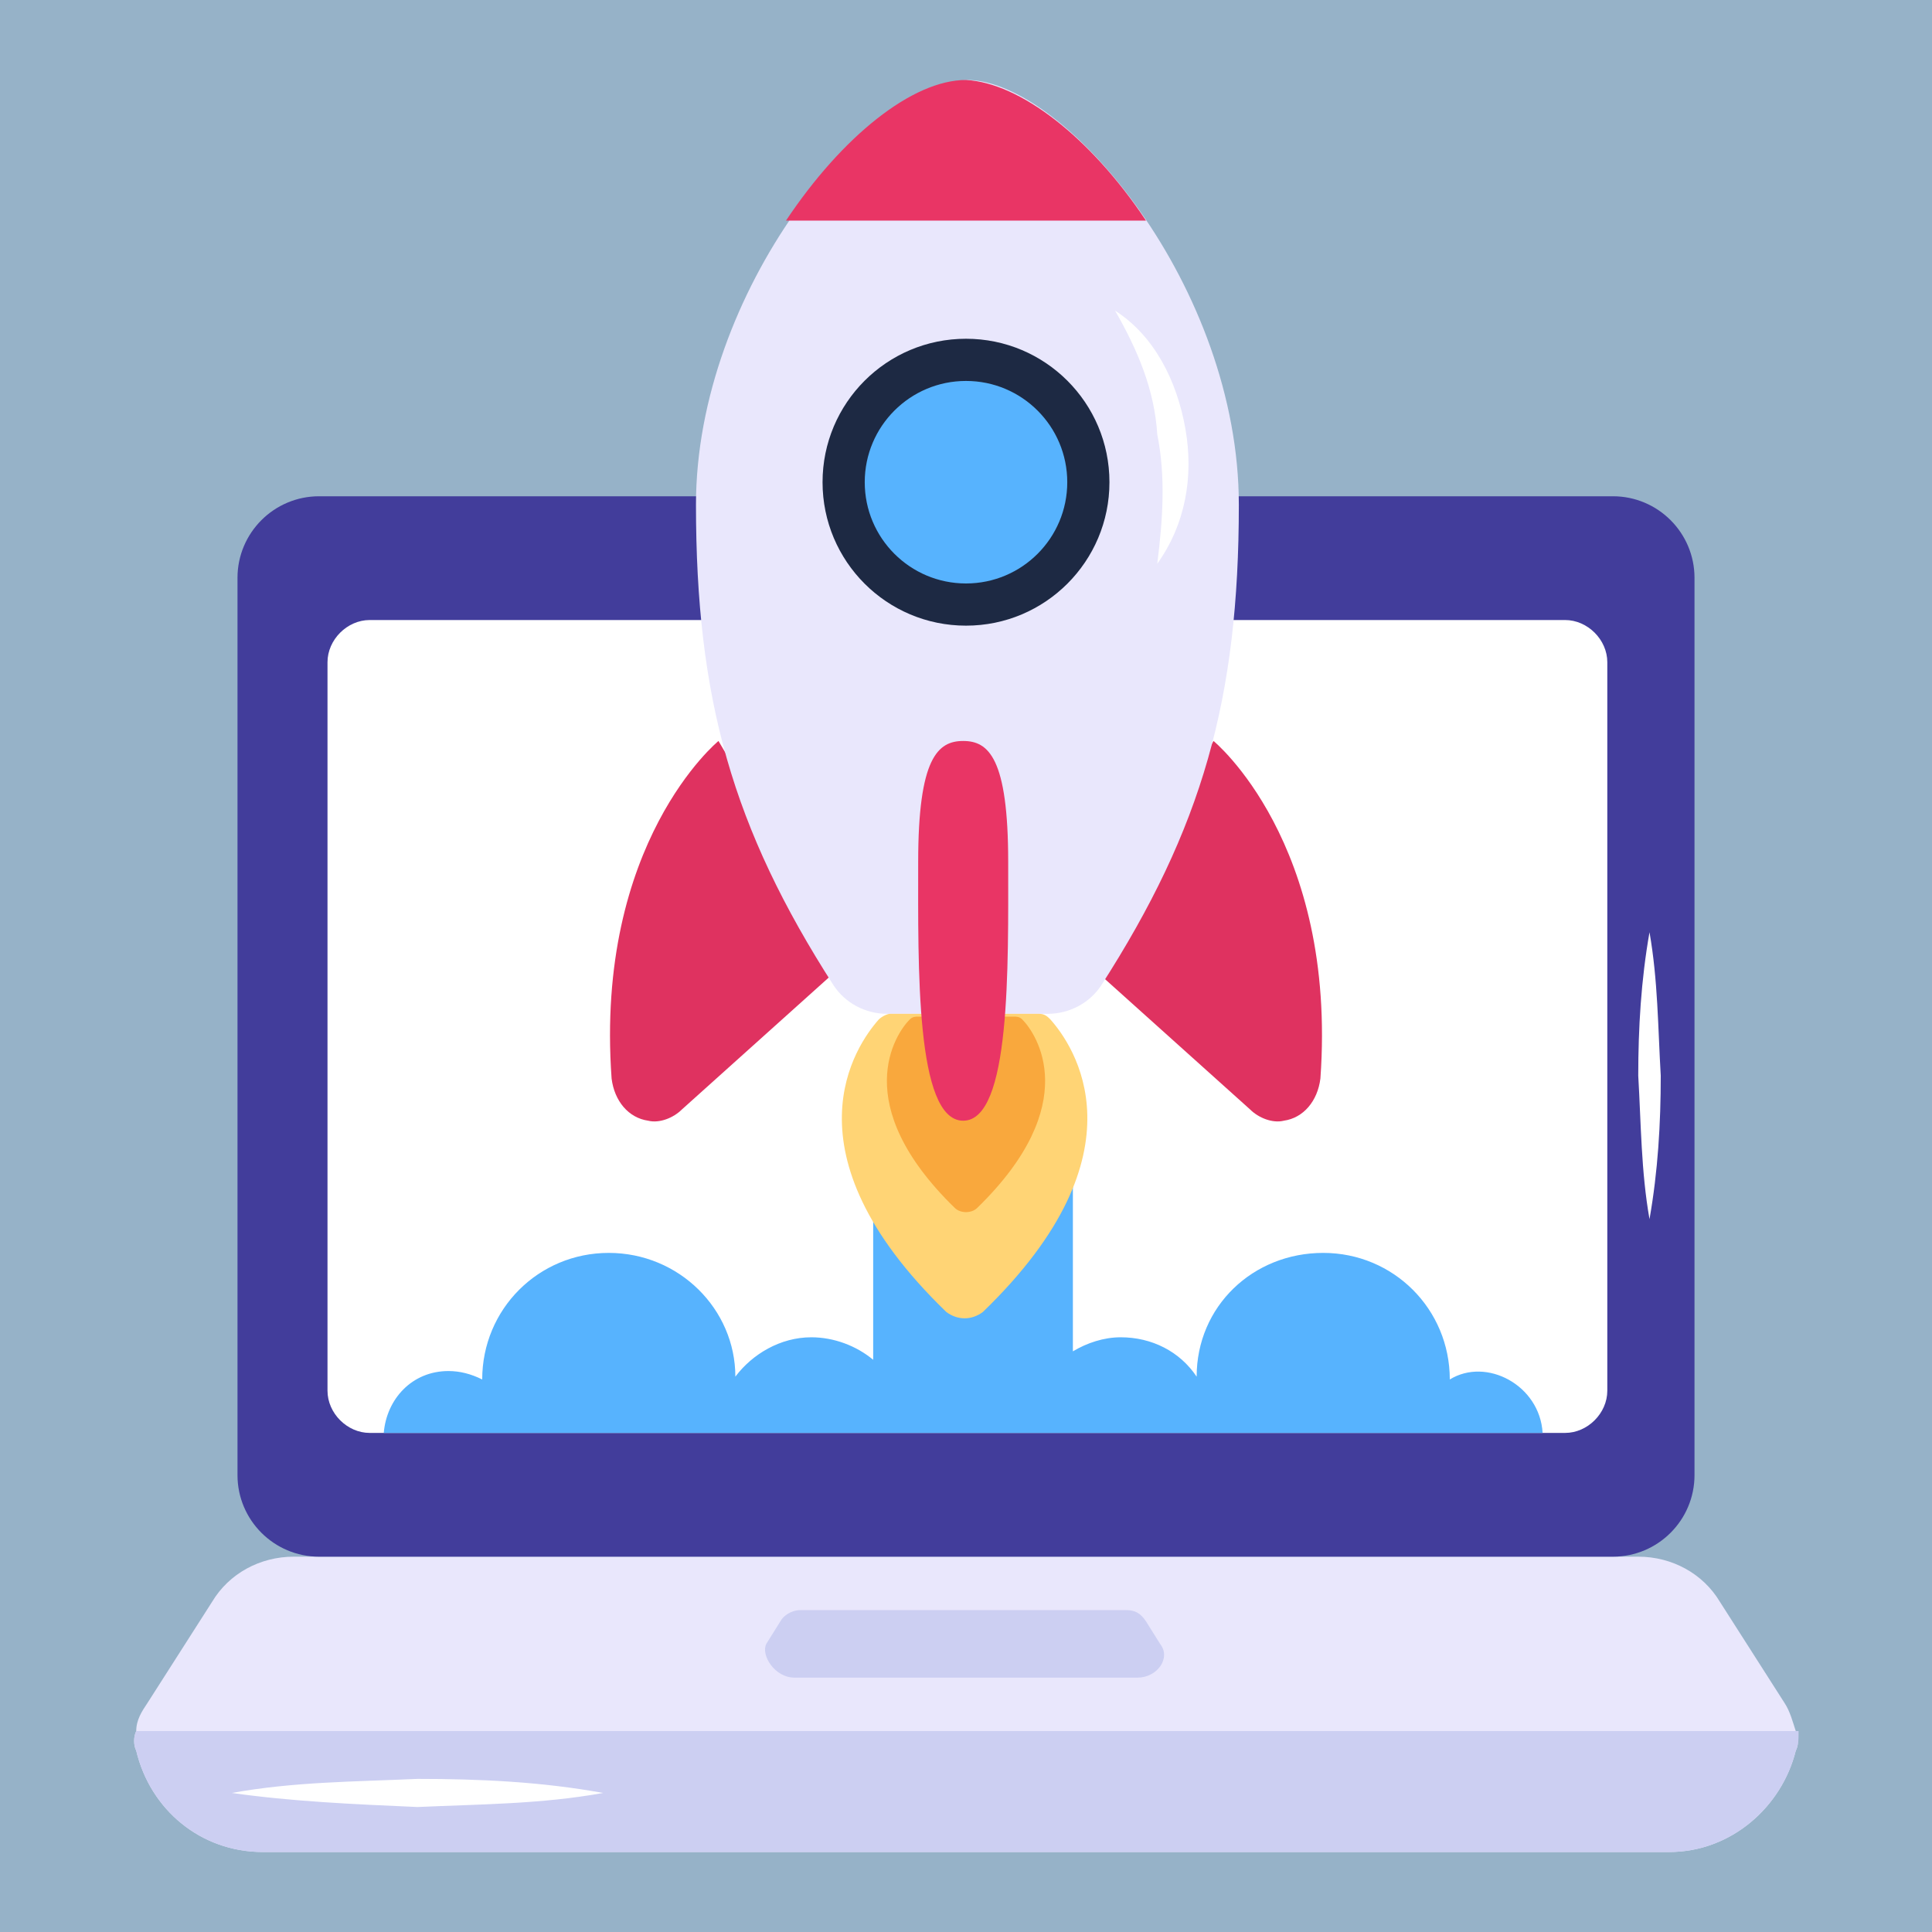
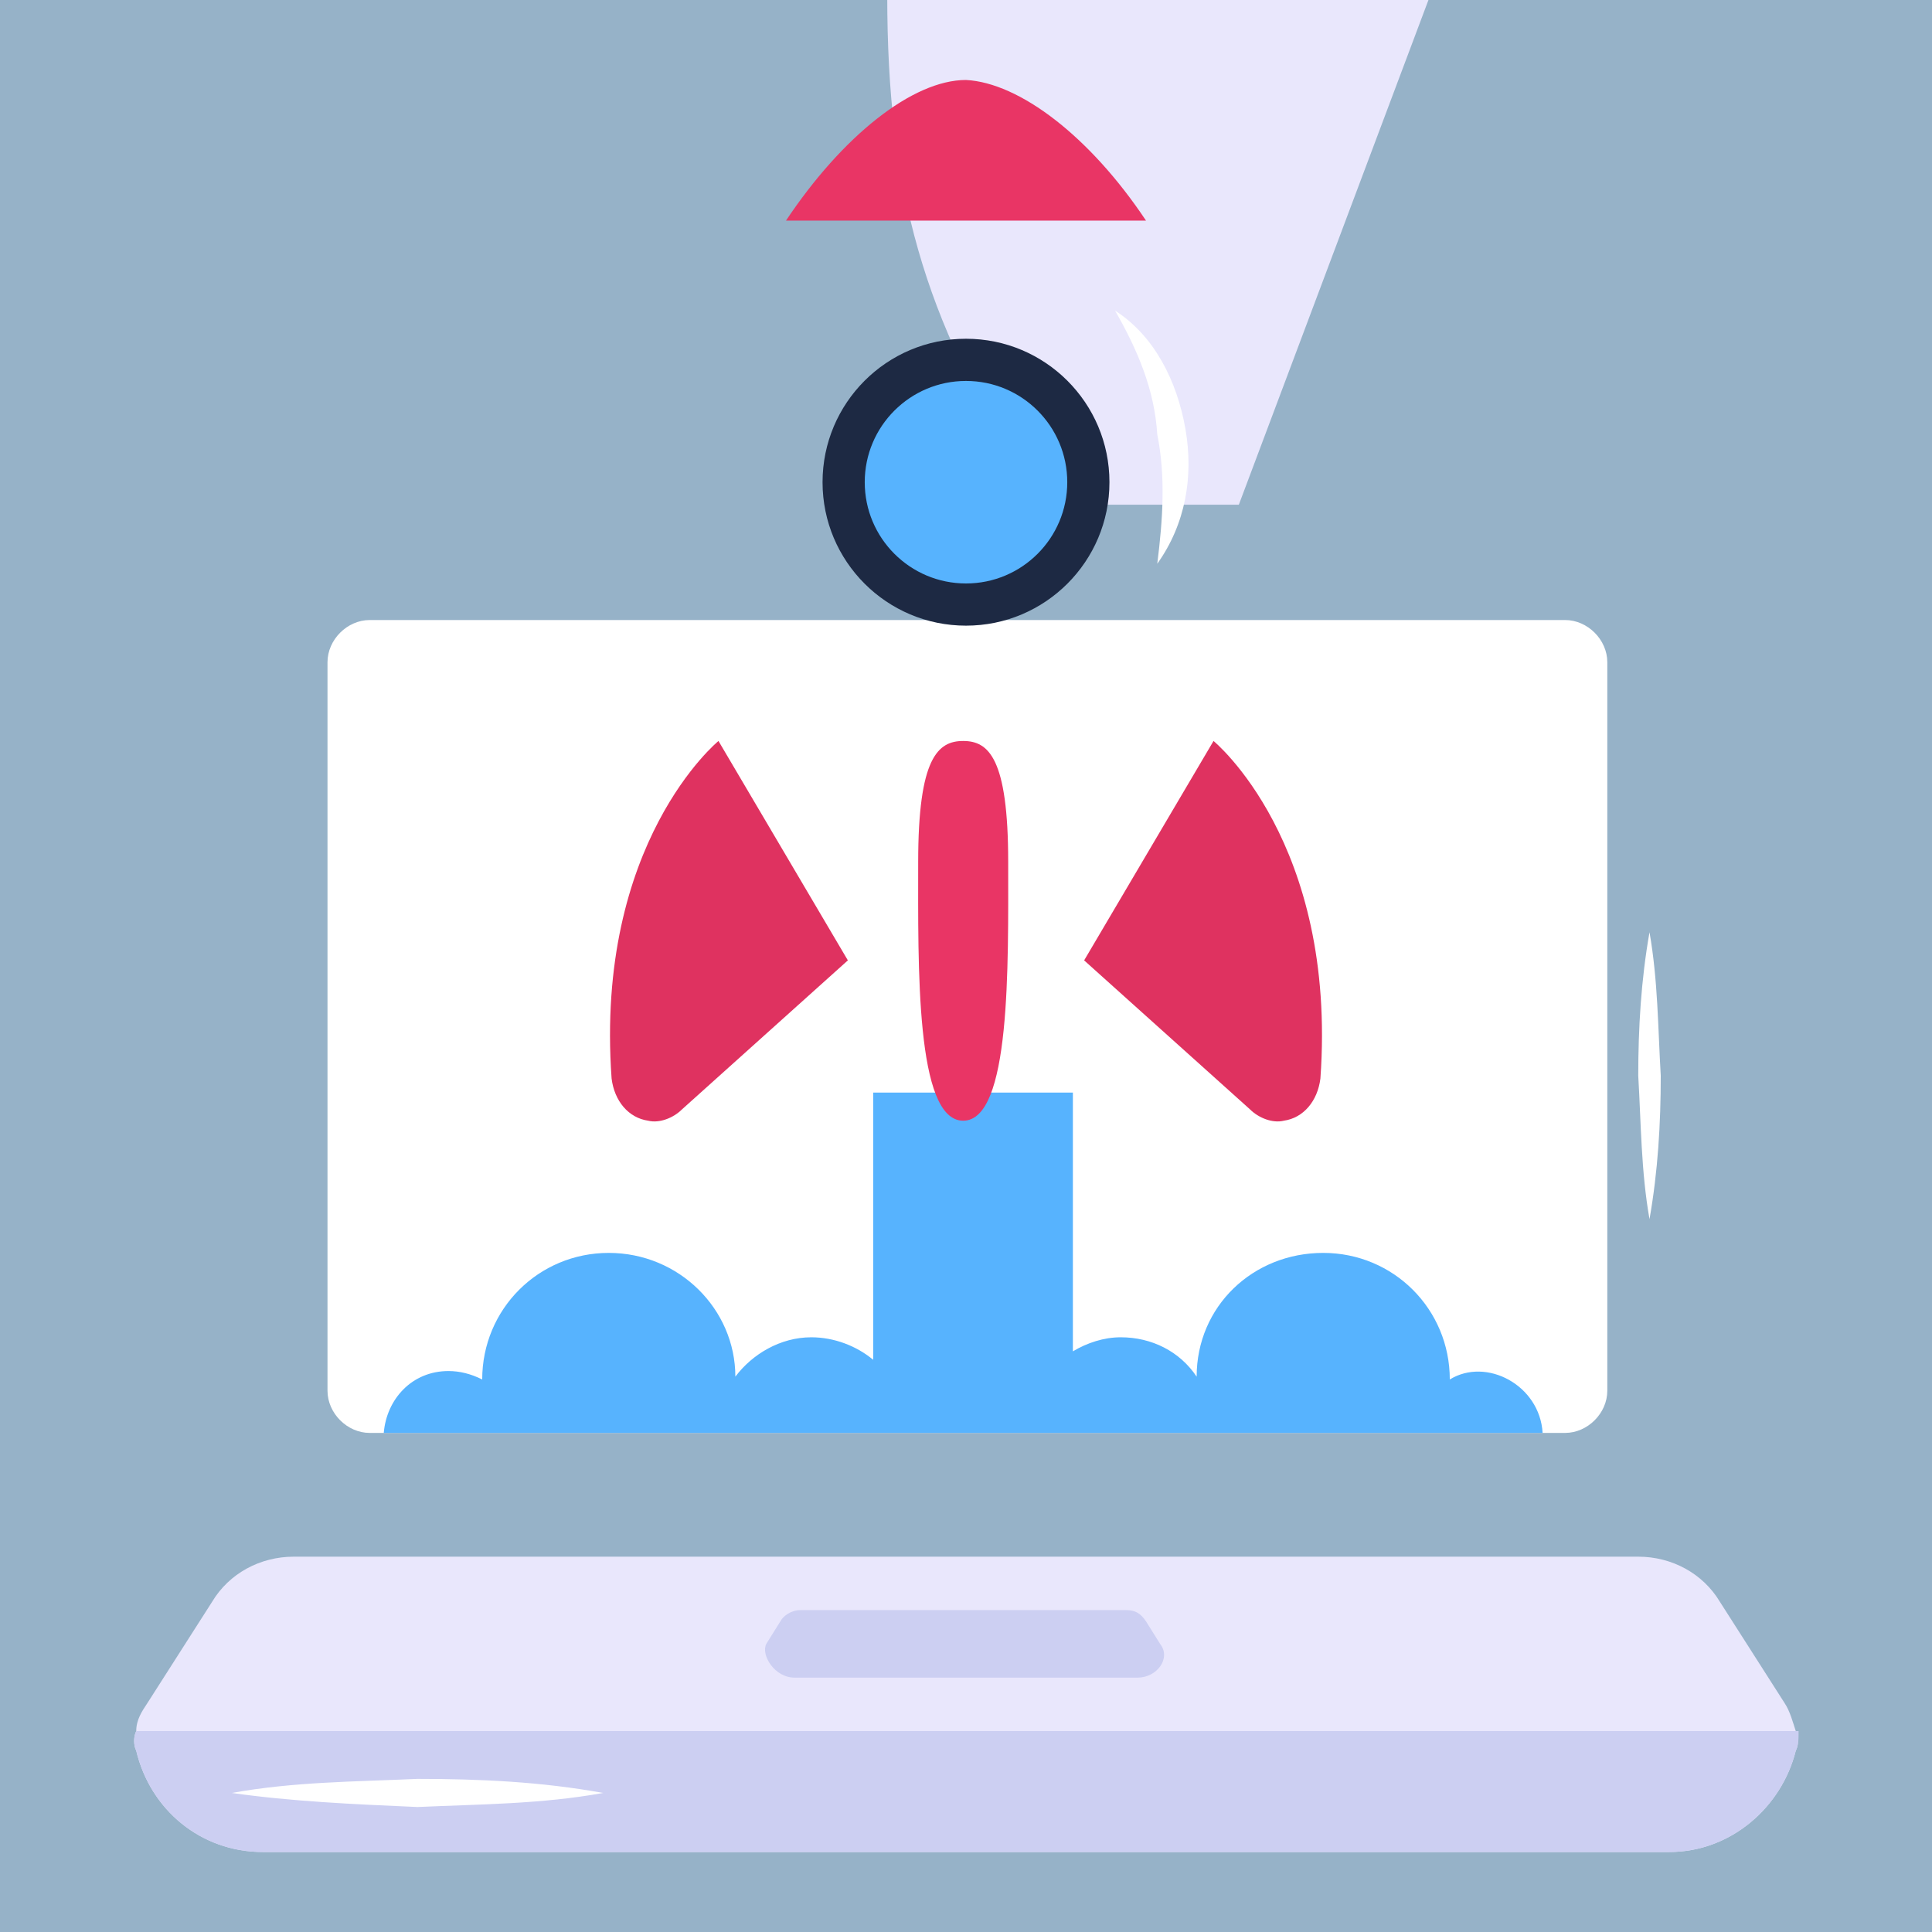
<svg xmlns="http://www.w3.org/2000/svg" version="1.1" width="512" height="512" x="0" y="0" viewBox="0 0 68 68" style="enable-background:new 0 0 512 512" xml:space="preserve" class="">
  <rect width="68" height="68" fill="#96b2c8" shape="square" />
  <g transform="matrix(0.99,0,0,0.99,0.34,0.34)">
    <path fill="#e9e7fc" d="M63.5 61.9c-.5 2-2.3 3.6-4.5 3.6H9c-2.2 0-4-1.5-4.5-3.6-.1-.2-.1-.5 0-.7 0-.4.2-.7.4-1l2.3-3.6c.6-1 1.7-1.6 2.9-1.6h47.8c1.2 0 2.3.6 2.9 1.6l2.3 3.6c.2.3.3.7.4 1s.1.5 0 .7z" opacity="1" data-original="#e9e7fc" class="" />
-     <path fill="#423d9b" d="M59.9 20.2v31.9c0 1.6-1.3 2.9-2.9 2.9H11c-1.6 0-2.9-1.3-2.9-2.9V20.2c0-1.6 1.3-2.9 2.9-2.9h46c1.6 0 2.9 1.3 2.9 2.9z" opacity="1" data-original="#423d9b" class="" />
    <path fill="#ffffff" d="M11.3 49.1V23.2c0-.8.7-1.5 1.5-1.5h42.5c.8 0 1.5.7 1.5 1.5v25.9c0 .8-.7 1.5-1.5 1.5H12.8c-.8 0-1.5-.7-1.5-1.5z" opacity="1" data-original="#ffffff" class="" />
    <path fill="#cccff2" d="M63.5 61.9c-.5 2-2.3 3.6-4.5 3.6H9c-2.2 0-4-1.5-4.5-3.6-.1-.2-.1-.5 0-.7h59.1c0 .3 0 .5-.1.7z" opacity="1" data-original="#cccff2" class="" />
-     <path fill="#211a67" d="M37.2 19.6c0 .2-.1.4-.2.5s-.3.2-.5.2h-4.9c-.4 0-.7-.3-.7-.7 0-.2.1-.4.2-.5s.3-.2.5-.2h4.9c.3 0 .7.3.7.7z" opacity="1" data-original="#211a67" class="" />
    <path fill="#cccff2" d="M40.1 59.3H27.9c-.7 0-1.2-.8-1-1.2l.5-.8c.1-.2.4-.4.7-.4h11.6c.3 0 .5.1.7.4l.5.8c.4.5-.1 1.2-.8 1.2z" opacity="1" data-original="#cccff2" class="" />
    <path fill="#ffffff" d="M58.3 32.8c.3 1.7.3 3.4.4 5.1 0 1.7-.1 3.4-.4 5.1-.3-1.7-.3-3.4-.4-5.1 0-1.7.1-3.4.4-5.1zM7.9 63.4c2.2-.4 4.4-.4 6.6-.5 2.2 0 4.4.1 6.6.5-2.2.4-4.4.4-6.6.5-2.3-.1-4.5-.2-6.6-.5z" opacity="1" data-original="#ffffff" class="" />
    <path fill="#57b3fe" d="M54.5 50.6H13.3c.1-1.2 1-2.2 2.3-2.2.4 0 .8.1 1.2.3 0-2.5 2-4.5 4.5-4.5s4.5 2 4.5 4.4c.6-.8 1.6-1.4 2.7-1.4.8 0 1.6.3 2.2.8v-9.5h7.1v9.2c.5-.3 1.1-.5 1.7-.5 1.1 0 2.1.5 2.7 1.4 0-2.5 2-4.4 4.5-4.4s4.5 2 4.5 4.5c1.3-.8 3.2.2 3.3 1.9z" opacity="1" data-original="#57b3fe" class="" />
-     <path fill="#ffffff" d="M45.3 36.4c-.4-2.4-.9-4.7-1.6-7.1 0 0 2.2 3.8 1.6 7.1z" opacity="1" data-original="#ffffff" class="" />
    <path fill="#df3260" d="M45.3 39.5c-.4.1-.9-.1-1.2-.4l-5.9-5.3 4.6-7.8s4.4 3.6 3.8 12c-.1.8-.6 1.4-1.3 1.5zM22.7 39.5c.4.1.9-.1 1.2-.4l5.9-5.3-4.6-7.8s-4.4 3.6-3.8 12c.1.8.6 1.4 1.3 1.5z" opacity="1" data-original="#df3260" />
-     <path fill="#e9e7fc" d="M43.7 17.6c0 6.9-1.3 11.5-4.9 17.1-.4.6-1.1 1-1.9 1h-5.7c-.8 0-1.5-.4-1.9-1-3.6-5.6-4.9-10.2-4.9-17.1 0-7.6 6.1-15 9.7-15.1 3.5.1 9.6 7.4 9.6 15.1z" opacity="1" data-original="#e9e7fc" class="" />
+     <path fill="#e9e7fc" d="M43.7 17.6h-5.7c-.8 0-1.5-.4-1.9-1-3.6-5.6-4.9-10.2-4.9-17.1 0-7.6 6.1-15 9.7-15.1 3.5.1 9.6 7.4 9.6 15.1z" opacity="1" data-original="#e9e7fc" class="" />
    <path fill="#e93565" d="M40.4 7.5c-2-3-4.5-4.9-6.4-5-1.9 0-4.4 2-6.4 5z" opacity="1" data-original="#e93565" class="" />
    <circle cx="34" cy="16.8" r="5.1" fill="#1d2943" opacity="1" data-original="#1d2943" class="" />
-     <path fill="#ffd475" d="M34.6 46.3c-.4.3-.9.3-1.3 0-5.9-5.7-3.2-9.5-2.4-10.4.1-.1.3-.2.4-.2h5.3c.2 0 .3.1.4.2.8.9 3.5 4.7-2.4 10.4z" opacity="1" data-original="#ffd475" class="" />
-     <path fill="#f9a83d" d="M34.4 42.6c-.2.2-.6.2-.8 0-3.8-3.7-2.1-6.2-1.6-6.7.1-.1.2-.1.3-.1h3.4c.1 0 .2 0 .3.1.5.5 2.2 3-1.6 6.7z" opacity="1" data-original="#f9a83d" class="" />
    <path fill="#e93565" d="M33.9 39.5c-1.7 0-1.6-5.5-1.6-9.2S33 26 33.9 26s1.6.6 1.6 4.3.1 9.2-1.6 9.2z" opacity="1" data-original="#e93565" class="" />
    <circle cx="34" cy="16.8" r="3.6" fill="#57b3fe" opacity="1" data-original="#57b3fe" class="" />
    <path fill="#ffffff" d="M39.3 10.7c1.4.9 2.2 2.5 2.5 4.2s0 3.4-1 4.8c.2-1.6.3-3.1 0-4.6-.1-1.6-.7-3-1.5-4.4z" opacity="1" data-original="#ffffff" class="" />
  </g>
</svg>